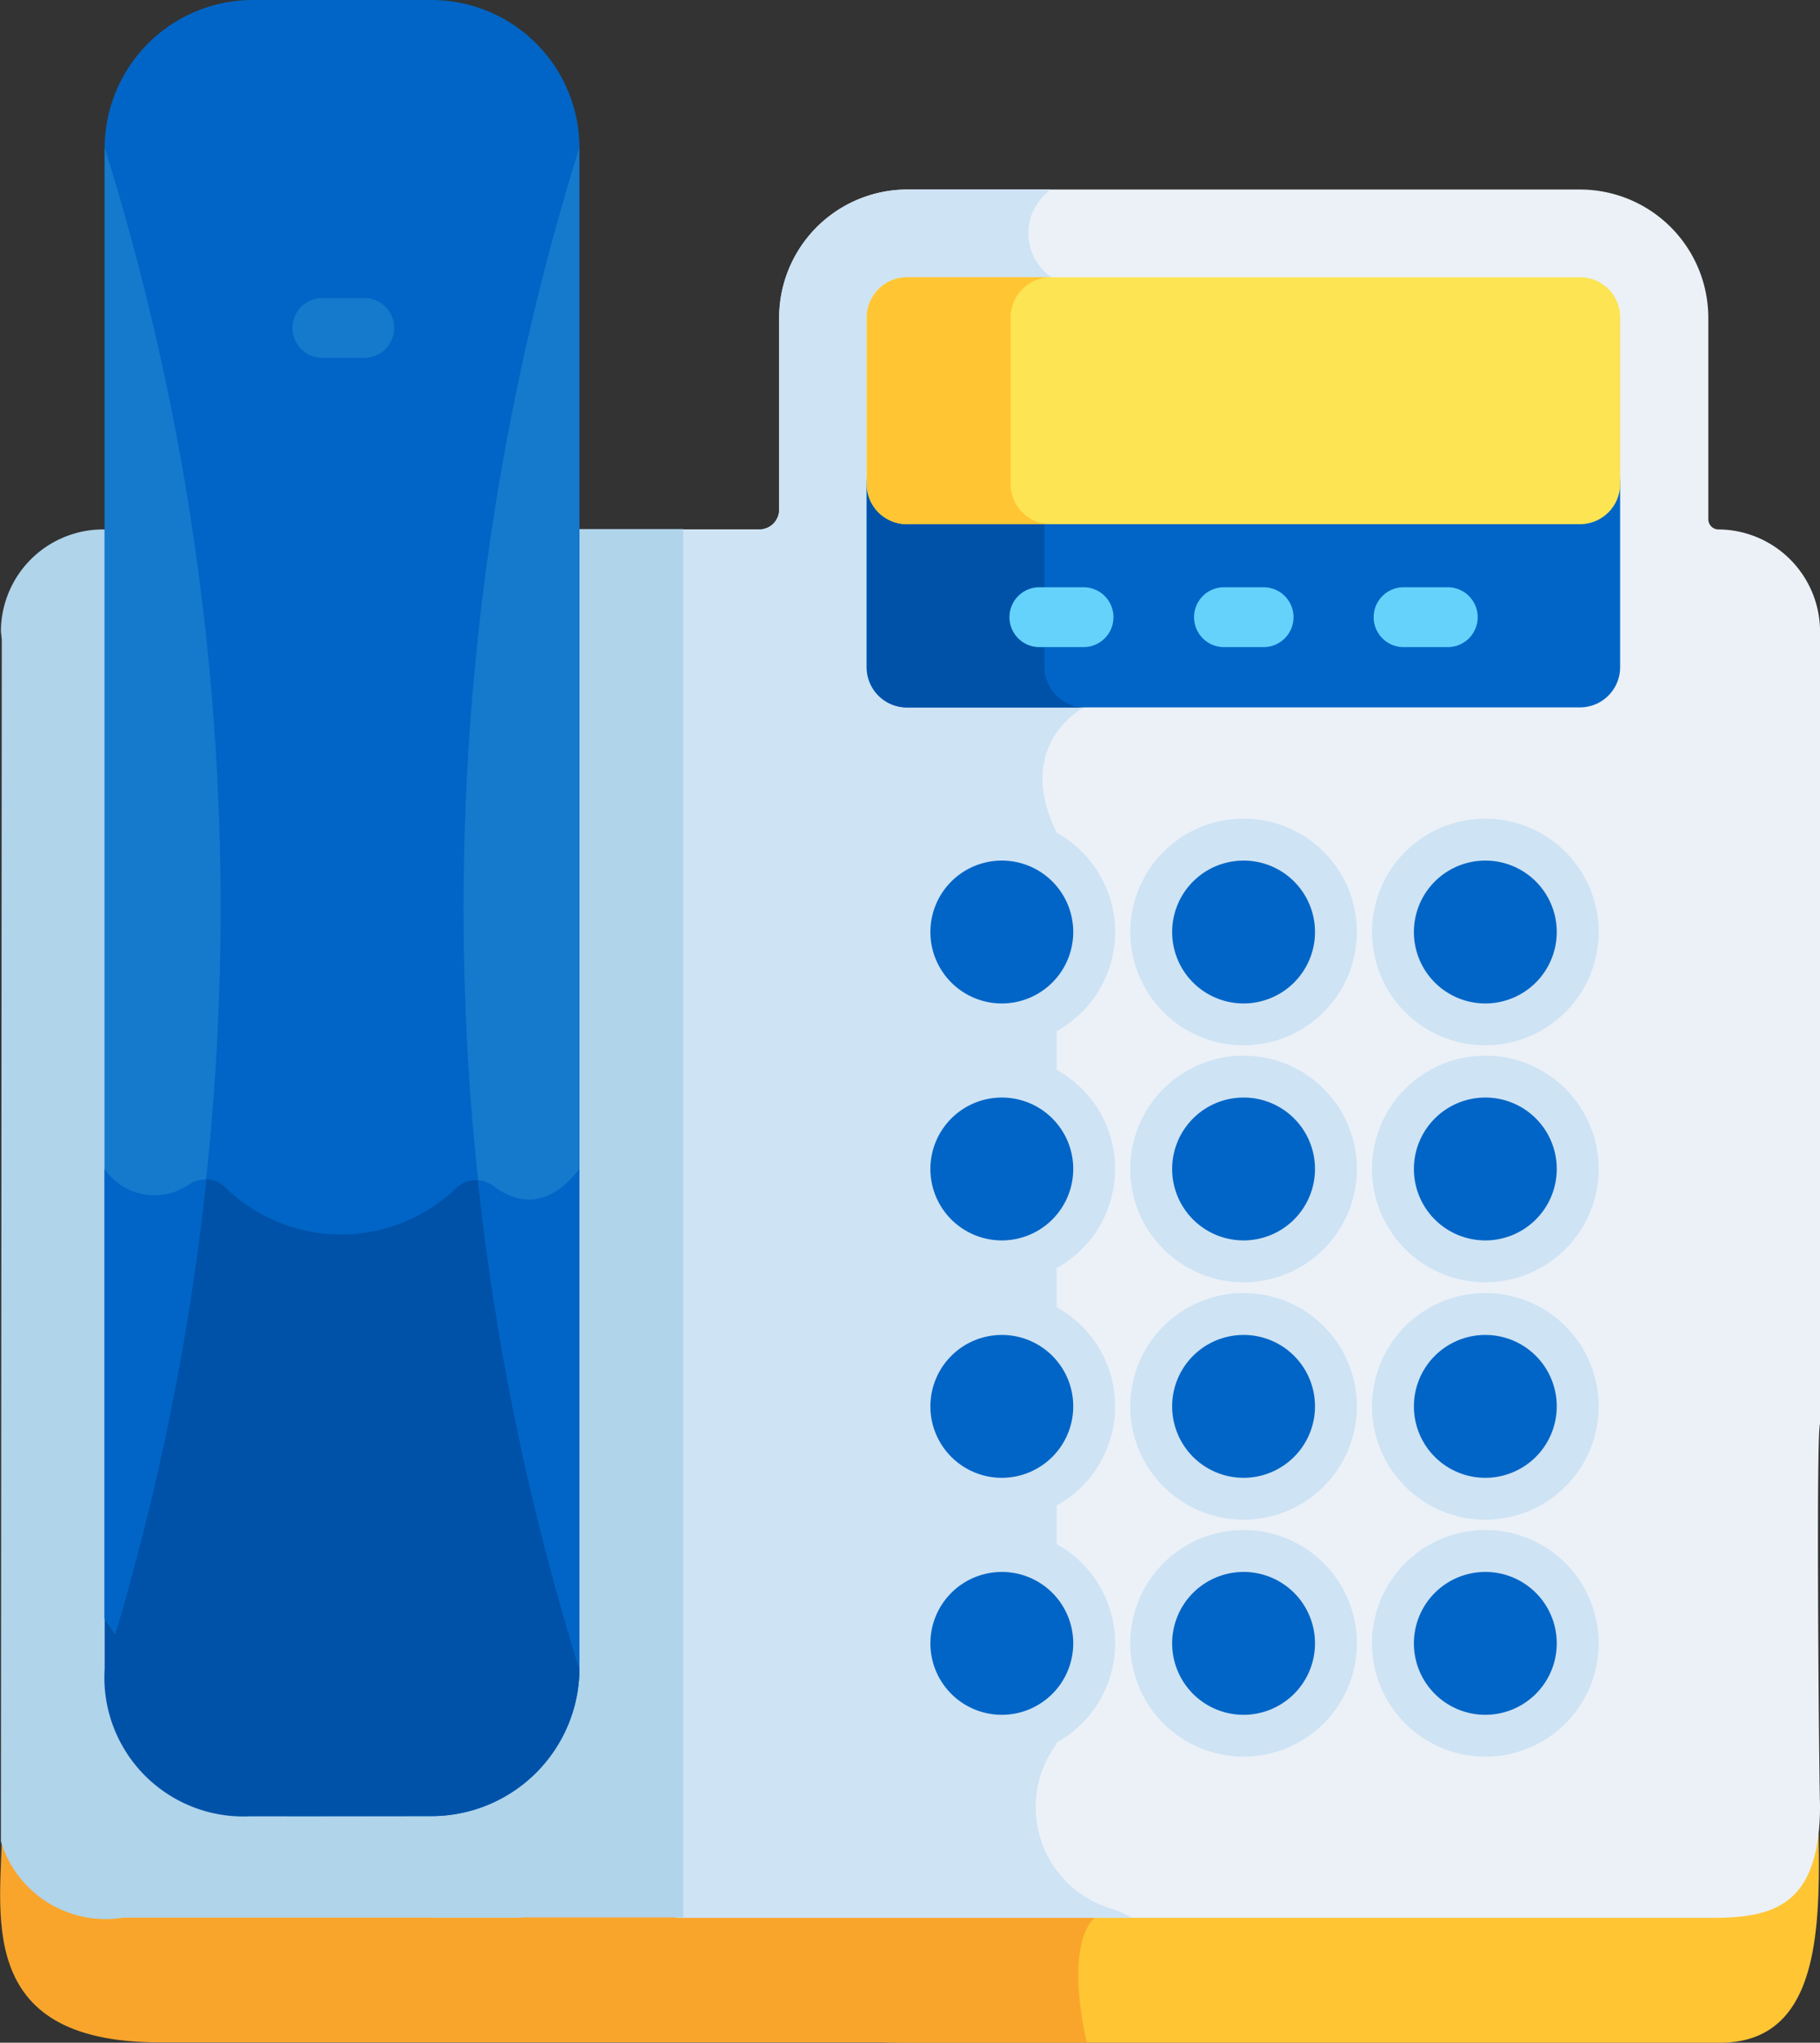
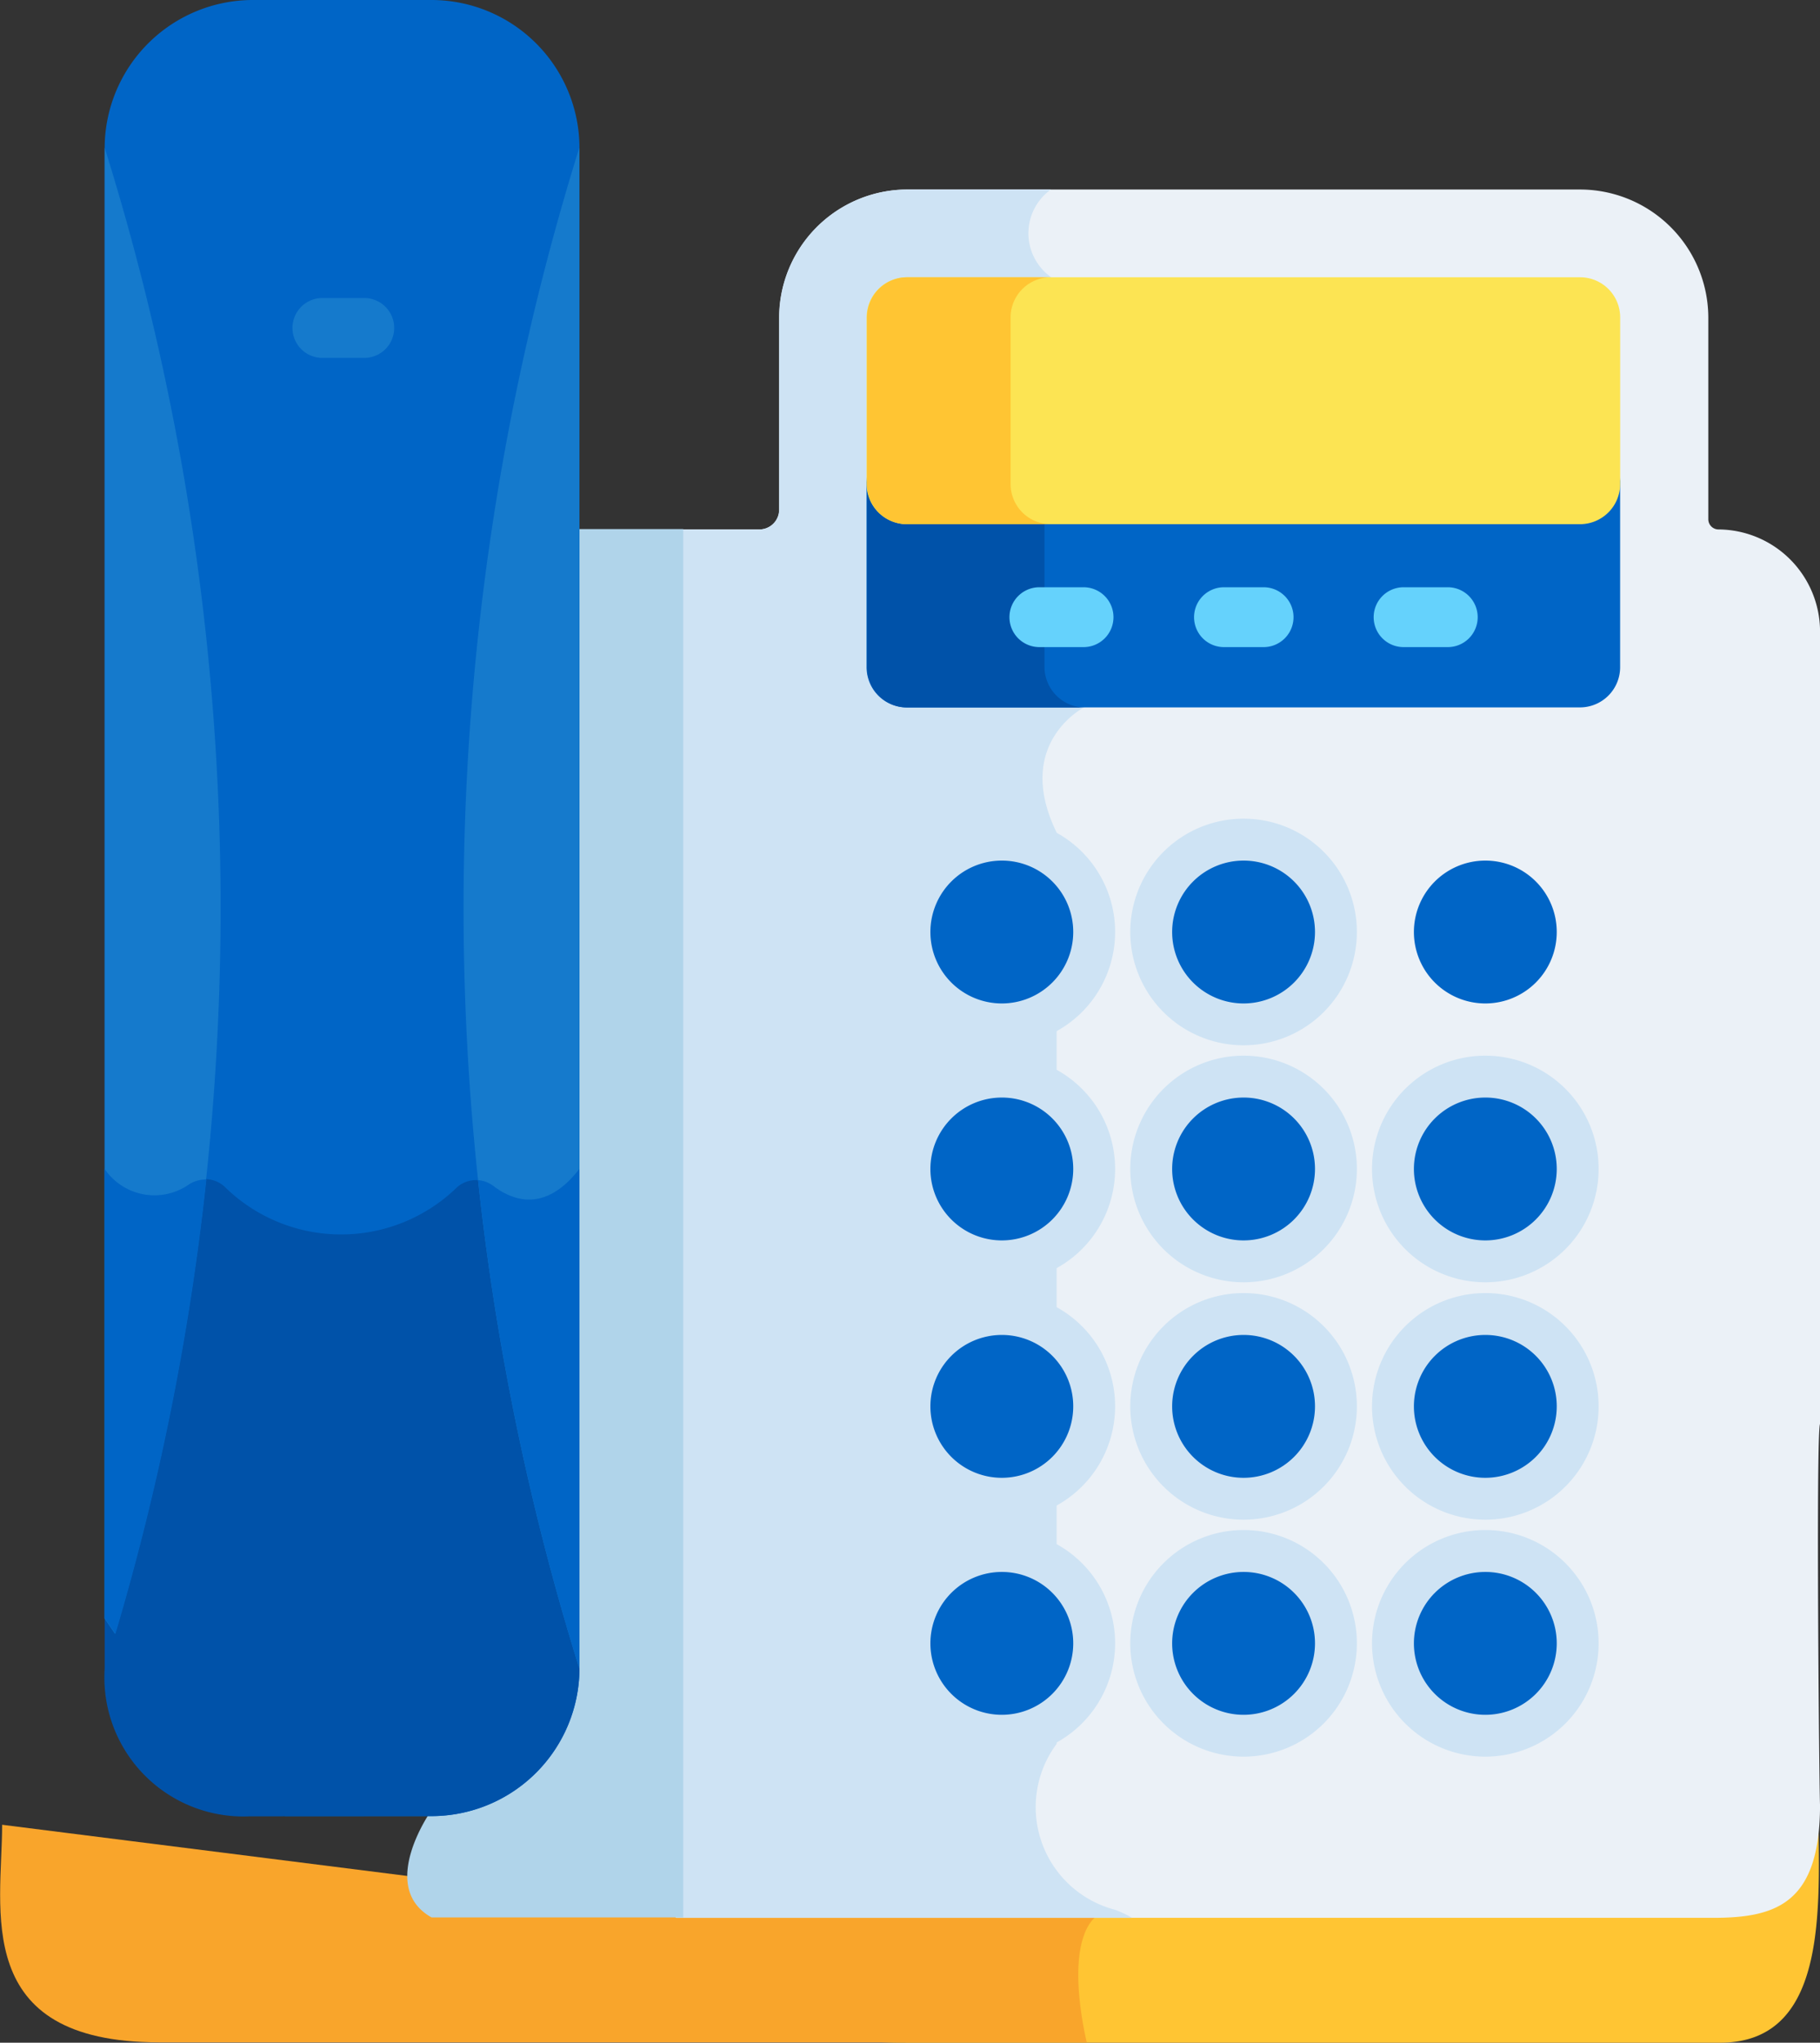
<svg xmlns="http://www.w3.org/2000/svg" width="41.895" height="47.016" viewBox="0 0 41.895 47.016">
  <rect x="0" y="0" width="41.895" height="47.016" fill="#333333" stroke="none" />
  <path d="M15.733 43.958H9.617a22.507 22.507 0 0011.341 3.058h18.638c2.609 0 2.258-3.4 2.258-5.69z" fill="#ffc533" />
  <path d="M25.485 43.958h-9.936L.049 42c0 1.936-.728 5.008 3.615 5.008h21.353s-.671-2.655.468-3.05z" fill="#f9a52b" />
  <path d="M41.896 14.528a2.352 2.352 0 00-2.342-2.342.235.235 0 01-.23-.239V7.319a2.955 2.955 0 00-2.957-2.957H20.894a2.955 2.955 0 00-2.957 2.957v4.408a.455.455 0 01-.459.459h-1.919v31.956H39.44c1.46 0 2.456-.341 2.456-2.607-.015.035-.1-8.515 0-8.762z" fill="#ebf1f7" />
  <path d="M24.191 4.362h-3.3a2.955 2.955 0 00-2.957 2.957v4.408a.455.455 0 01-.459.459h-1.916v31.956h10.5a2.524 2.524 0 00-.386-.184 2.441 2.441 0 01-1.35-3.82V19.162c-1.01-2.066.652-2.893.652-2.893l-.781-9.89a1.239 1.239 0 01-.003-2.017z" fill="#cee3f4" />
  <path d="M13.194 38.403a3.261 3.261 0 01-3.26 3.26s-1.258 1.763 0 2.47h5.794V12.177h-2.534z" fill="#b0d4ea" />
-   <path d="M.041 14.719l-.02 27.667a2.519 2.519 0 002.814 1.752h9.2L2.554 12.186H2.37a2.352 2.352 0 00-2.349 2.348z" fill="#b0d4ea" />
  <path d="M36.376 11.882h-15.5a.925.925 0 01-.928-.927v4.4a.925.925 0 00.927.927h15.492a.925.925 0 00.927-.927v-4.4a.923.923 0 01-.918.927z" fill="#0065c6" />
  <path d="M24.043 15.355v-3.471h-3.159a.925.925 0 01-.927-.927v4.4a.925.925 0 00.927.927h4.086a.937.937 0 01-.927-.927z" fill="#0052a9" />
  <path d="M36.376 6.382h-15.5a.925.925 0 00-.927.927v3.829a.925.925 0 00.927.927h15.492a.925.925 0 00.927-.927V7.309a.923.923 0 00-.919-.927z" fill="#fce453" />
  <path d="M23.263 11.139v-3.83a.925.925 0 01.927-.927h-3.306a.925.925 0 00-.927.927v3.829a.925.925 0 00.927.927h3.306a.925.925 0 01-.927-.926z" fill="#ffc533" />
  <g fill="#cee3f4">
    <path d="M23.061 18.843a2.608 2.608 0 102.608 2.608 2.606 2.606 0 00-2.608-2.608z" />
    <path d="M23.061 24.298a2.608 2.608 0 102.608 2.608 2.606 2.606 0 00-2.608-2.608z" />
    <path d="M23.061 29.762a2.608 2.608 0 102.608 2.608 2.606 2.606 0 00-2.608-2.608z" />
    <path d="M23.061 35.216a2.608 2.608 0 102.608 2.608 2.606 2.606 0 00-2.608-2.608zm5.565-16.373a2.608 2.608 0 102.608 2.608 2.606 2.606 0 00-2.608-2.608z" />
    <path d="M28.626 24.298a2.608 2.608 0 102.608 2.608 2.606 2.606 0 00-2.608-2.608z" />
    <path d="M28.626 29.762a2.608 2.608 0 102.608 2.608 2.606 2.606 0 00-2.608-2.608z" />
-     <path d="M28.626 35.216a2.608 2.608 0 102.608 2.608 2.606 2.606 0 00-2.608-2.608zm5.565-11.157a2.608 2.608 0 10-2.608-2.608 2.606 2.606 0 002.608 2.608zm0 .239a2.608 2.608 0 102.608 2.608 2.606 2.606 0 00-2.608-2.608z" />
+     <path d="M28.626 35.216a2.608 2.608 0 102.608 2.608 2.606 2.606 0 00-2.608-2.608zm5.565-11.157zm0 .239a2.608 2.608 0 102.608 2.608 2.606 2.606 0 00-2.608-2.608z" />
    <path d="M34.191 29.762a2.608 2.608 0 102.608 2.608 2.606 2.606 0 00-2.608-2.608z" />
    <path d="M34.191 35.216a2.608 2.608 0 102.608 2.608 2.606 2.606 0 00-2.608-2.608z" />
  </g>
  <path d="M6.56 41.8h3.379a3.408 3.408 0 003.4-3.4v-35a3.408 3.408 0 00-3.4-3.4h-4.13a3.414 3.414 0 00-3.4 3.4v33.855A22.721 22.721 0 006.56 41.8z" fill="#0065c6" />
  <path d="M9.939 41.801a3.408 3.408 0 003.4-3.4V26.906c-.79 1.019-1.534.725-1.974.395a.664.664 0 00-.836.018 3.822 3.822 0 01-5.372-.018.675.675 0 00-.817-.046 1.369 1.369 0 01-1.931-.349v11.5a3.2 3.2 0 003.336 3.4z" fill="#0052a9" />
  <path d="M13.336 3.398a58.8 58.8 0 000 35.005z" fill="#157acc" />
  <path d="M13.336 38.406v-11.5c-.79 1.019-1.534.725-1.974.395a.667.667 0 00-.358-.138 59.066 59.066 0 002.332 11.243z" fill="#0065c6" />
  <path d="M2.409 3.398v33.857c.083.119.156.23.239.349a58.672 58.672 0 00-.239-34.206z" fill="#157acc" />
  <path d="M2.657 37.606a58.621 58.621 0 002.094-10.459.754.754 0 00-.395.11 1.386 1.386 0 01-1.947-.351v10.34z" fill="#0065c6" />
  <path d="M8.359 8.237h-.964a.689.689 0 010-1.377h.964a.689.689 0 110 1.377z" fill="#157acc" />
  <path d="M23.061 19.808a1.644 1.644 0 101.644 1.644 1.642 1.642 0 00-1.644-1.644zm0 5.454a1.644 1.644 0 101.644 1.644 1.642 1.642 0 00-1.644-1.644zm0 5.464a1.644 1.644 0 101.644 1.644 1.642 1.642 0 00-1.644-1.644zm0 5.455a1.644 1.644 0 101.644 1.644 1.642 1.642 0 00-1.644-1.644zm5.565-16.373a1.644 1.644 0 101.644 1.644 1.642 1.642 0 00-1.644-1.644zm0 5.454a1.644 1.644 0 101.644 1.644 1.642 1.642 0 00-1.644-1.644zm0 5.464a1.644 1.644 0 101.644 1.644 1.642 1.642 0 00-1.644-1.644zm0 5.455a1.644 1.644 0 101.644 1.644 1.642 1.642 0 00-1.644-1.644zm5.565-16.373a1.644 1.644 0 101.644 1.644 1.642 1.642 0 00-1.644-1.644zm0 5.454a1.644 1.644 0 101.644 1.644 1.642 1.642 0 00-1.644-1.644zm0 5.464a1.644 1.644 0 101.644 1.644 1.642 1.642 0 00-1.644-1.644zm0 5.455a1.644 1.644 0 101.644 1.644 1.642 1.642 0 00-1.644-1.644z" fill="#0065c6" />
  <path d="M24.916 14.894h-.964a.689.689 0 110-1.377h.964a.689.689 0 110 1.377zm4.197 0h-.964a.689.689 0 010-1.377h.964a.689.689 0 010 1.377zm4.187 0h-.964a.689.689 0 110-1.377h.964a.689.689 0 110 1.377z" fill="#65d2fc" />
</svg>